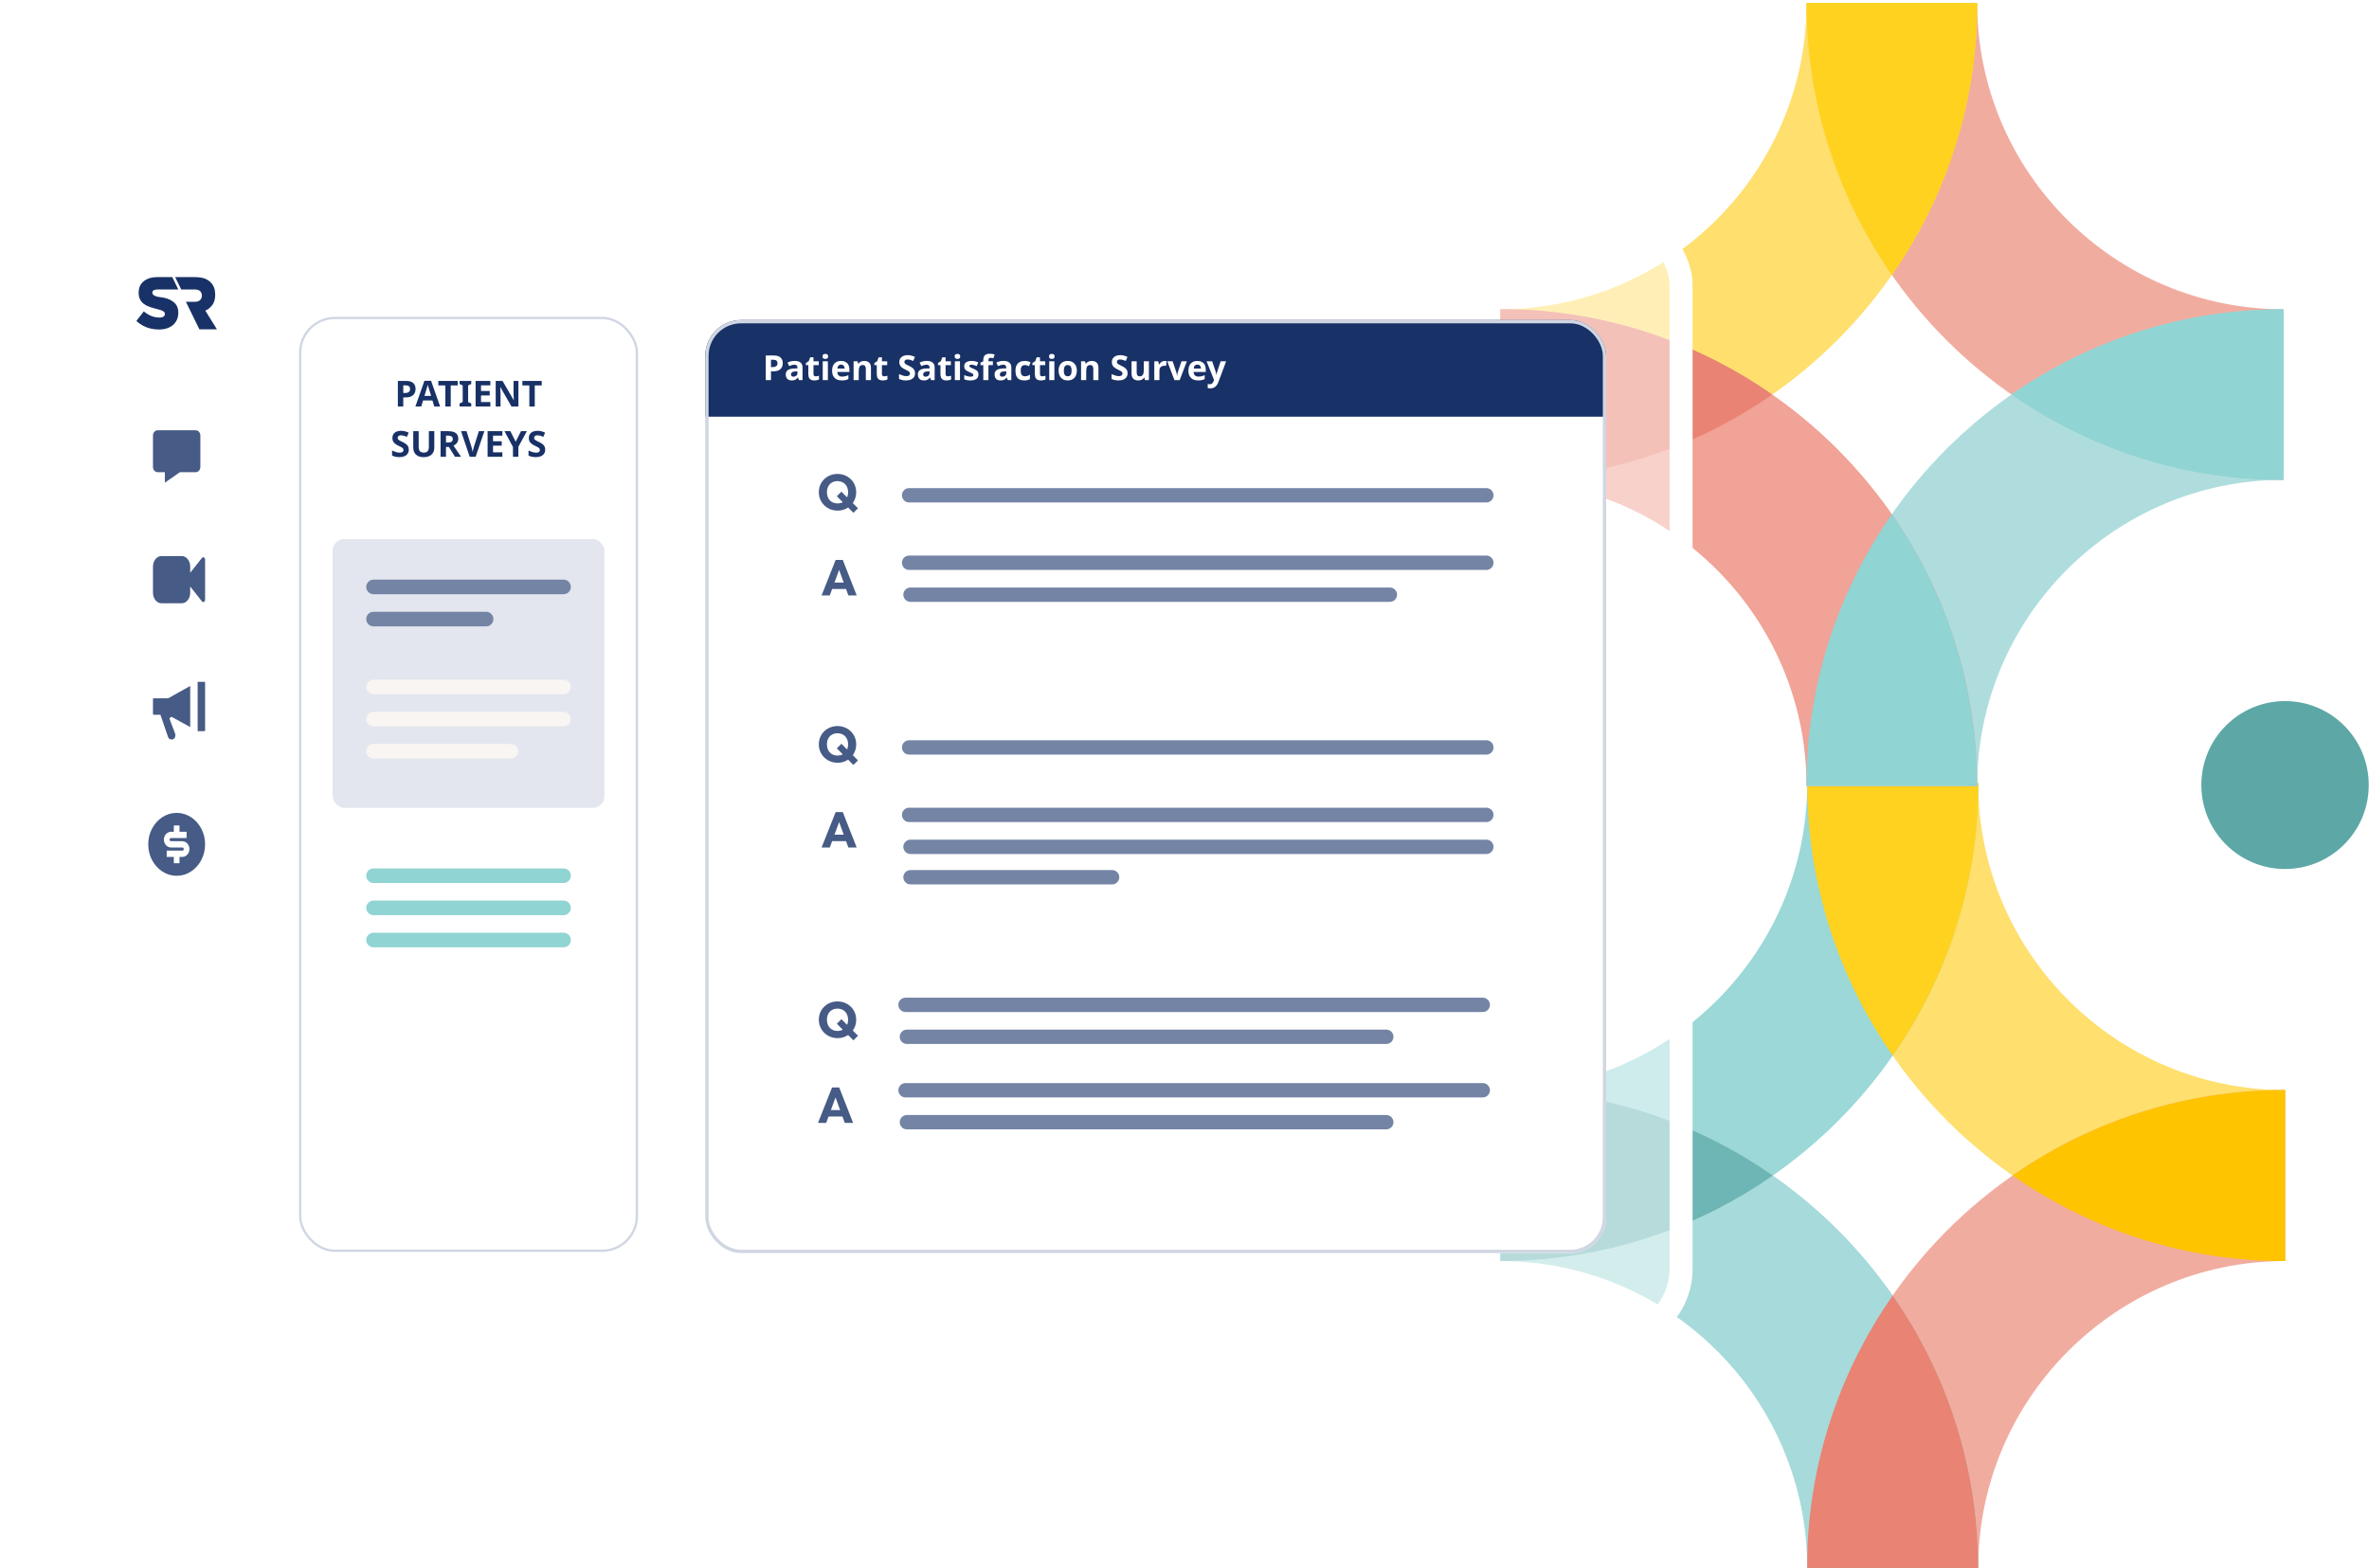
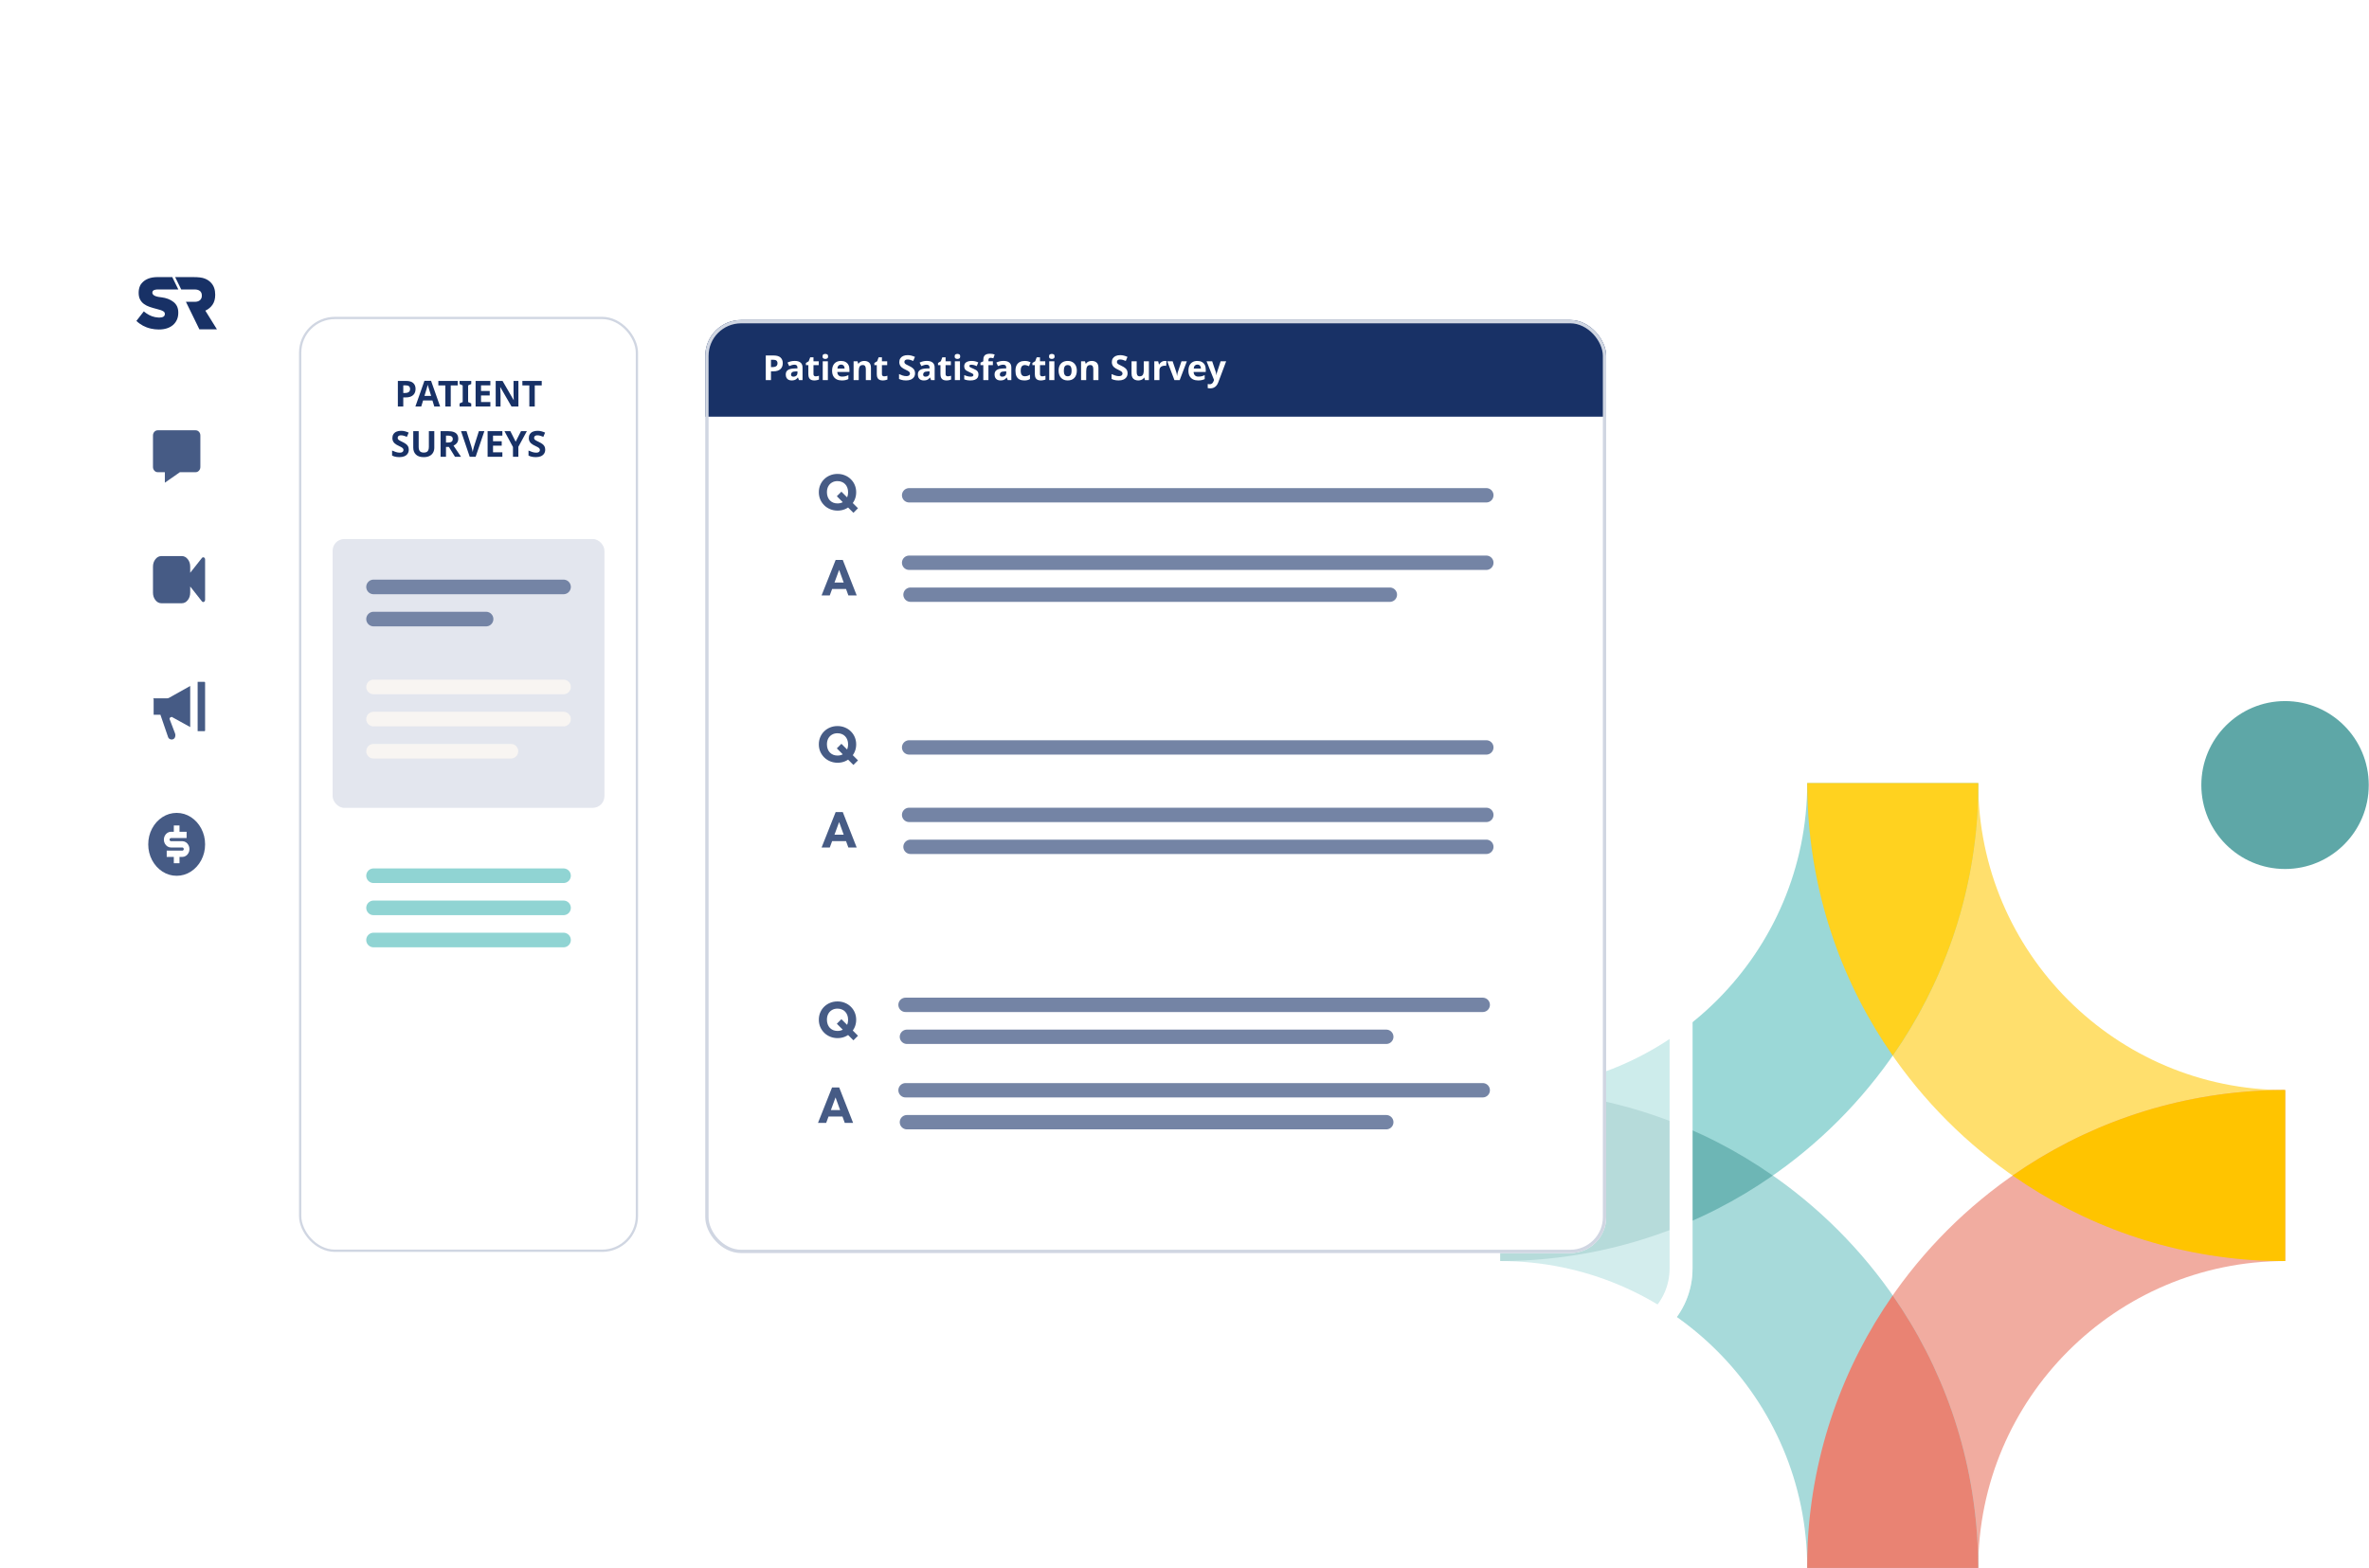
<svg xmlns="http://www.w3.org/2000/svg" width="660" height="437" viewBox="0 0 660 437" fill="none">
  <path opacity="0.9" fill-rule="evenodd" clip-rule="evenodd" d="M659.932 218.748C659.932 205.827 649.491 195.353 636.61 195.353C623.73 195.353 613.288 205.827 613.288 218.748C613.288 231.669 623.73 242.144 636.61 242.144C649.491 242.144 659.932 231.669 659.932 218.748Z" fill="#4D9E9E" />
  <g clip-path="url(#clip0_2967_50232)">
    <path opacity="0.9" fill-rule="evenodd" clip-rule="evenodd" d="M551.132 218.223C551.132 265.374 589.493 303.735 636.642 303.735L636.642 351.386C563.218 351.386 503.481 291.649 503.481 218.223L551.132 218.223Z" fill="#FFDC5D" />
    <path opacity="0.9" fill-rule="evenodd" clip-rule="evenodd" d="M503.488 218.222C503.488 265.373 465.128 303.734 417.979 303.734L417.979 351.385C491.403 351.385 551.14 291.648 551.14 218.222L503.488 218.222Z" fill="#90D4D3" />
    <path opacity="0.9" fill-rule="evenodd" clip-rule="evenodd" d="M551.133 436.898C551.133 389.747 589.493 351.386 636.642 351.386L636.642 303.735C563.218 303.735 503.481 363.472 503.481 436.898L551.133 436.898Z" fill="#F0A396" />
    <path fill-rule="evenodd" clip-rule="evenodd" d="M503.489 436.898C503.489 389.747 465.128 351.386 417.979 351.386L417.979 303.735C491.403 303.735 551.14 363.472 551.14 436.898L503.489 436.898Z" fill="#A7DADA" />
    <path fill-rule="evenodd" clip-rule="evenodd" d="M636.642 303.736L636.642 351.386C634.371 351.386 632.202 351.339 629.932 351.259C604.281 349.973 580.525 341.391 560.72 327.561C580.525 313.729 604.302 305.196 629.953 303.908C632.246 303.793 634.371 303.736 636.642 303.736Z" fill="#FFC400" />
    <path fill-rule="evenodd" clip-rule="evenodd" d="M503.493 218.223L551.14 218.223C551.14 220.494 551.093 222.664 551.013 224.933C549.727 250.586 541.146 274.343 527.317 294.15C513.486 274.343 504.953 250.564 503.665 224.912C503.55 222.619 503.493 220.494 503.493 218.223Z" fill="#FFD21F" />
    <path fill-rule="evenodd" clip-rule="evenodd" d="M417.979 351.386L417.979 303.736C420.25 303.736 422.419 303.784 424.689 303.863C450.34 305.15 474.096 313.731 493.901 327.561C474.096 341.393 450.319 349.927 424.668 351.214C422.375 351.329 420.25 351.386 417.979 351.386Z" fill="#6DB6B5" />
    <path fill-rule="evenodd" clip-rule="evenodd" d="M551.128 436.898L503.481 436.898C503.481 434.627 503.528 432.457 503.608 430.188C504.894 404.535 513.476 380.777 527.305 360.971C541.136 380.777 549.669 404.557 550.956 430.209C551.071 432.502 551.128 434.627 551.128 436.898Z" fill="#E98373" />
  </g>
  <g clip-path="url(#clip1_2967_50232)">
    <path opacity="0.9" fill-rule="evenodd" clip-rule="evenodd" d="M550.84 0.852C550.84 47.897 589.114 86.171 636.157 86.171L636.157 133.715C562.898 133.715 503.295 74.113 503.295 0.852L550.84 0.852Z" fill="#F0A396" />
    <path opacity="0.9" fill-rule="evenodd" clip-rule="evenodd" d="M503.303 0.851C503.303 47.895 465.028 86.17 417.986 86.17L417.986 133.714C491.244 133.714 550.847 74.112 550.847 0.851L503.303 0.851Z" fill="#FFDC5D" />
    <path opacity="0.9" fill-rule="evenodd" clip-rule="evenodd" d="M550.84 219.035C550.84 171.99 589.114 133.715 636.157 133.715L636.157 86.171C562.898 86.171 503.295 145.773 503.296 219.035L550.84 219.035Z" fill="#A7DADA" />
    <path fill-rule="evenodd" clip-rule="evenodd" d="M503.303 219.035C503.303 171.99 465.028 133.715 417.986 133.715L417.986 86.171C491.244 86.171 550.847 145.773 550.847 219.035L503.303 219.035Z" fill="#F0A396" />
    <path fill-rule="evenodd" clip-rule="evenodd" d="M636.157 86.172L636.157 133.715C633.891 133.715 631.726 133.668 629.462 133.589C603.869 132.305 580.166 123.742 560.405 109.944C580.166 96.143 603.89 87.629 629.483 86.344C631.771 86.229 633.891 86.172 636.157 86.172Z" fill="#90D4D3" />
    <path fill-rule="evenodd" clip-rule="evenodd" d="M503.308 0.851L550.847 0.851C550.847 3.117 550.8 5.282 550.721 7.547C549.437 33.141 540.875 56.846 527.078 76.608C513.278 56.846 504.764 33.12 503.479 7.525C503.365 5.238 503.308 3.117 503.308 0.851Z" fill="#FFD21F" />
    <path fill-rule="evenodd" clip-rule="evenodd" d="M417.986 133.715L417.986 86.172C420.252 86.172 422.416 86.22 424.68 86.299C450.274 87.583 473.977 96.145 493.737 109.944C473.977 123.744 450.252 132.259 424.659 133.543C422.372 133.658 420.252 133.715 417.986 133.715Z" fill="#E98373" />
    <path fill-rule="evenodd" clip-rule="evenodd" d="M550.835 219.035L503.295 219.035C503.295 216.769 503.343 214.604 503.422 212.34C504.705 186.745 513.267 163.04 527.065 143.279C540.865 163.04 549.379 186.766 550.663 212.361C550.778 214.648 550.835 216.769 550.835 219.035Z" fill="#90D4D3" />
  </g>
  <g filter="url(#filter0_d_2967_50232)">
    <rect x="18" y="54.288" width="453.537" height="320" rx="23.017" fill="white" fill-opacity="0.5" />
    <rect x="21.197" y="57.484" width="447.143" height="313.606" rx="19.82" stroke="white" stroke-width="6.394" />
    <g filter="url(#filter1_d_2967_50232)">
      <rect x="83.308" y="83.845" width="94.453" height="260.56" rx="10" fill="white" fill-opacity="0.9" />
      <rect x="83.627" y="84.164" width="93.814" height="259.92" rx="9.68" stroke="#D0D6E2" stroke-width="0.639" />
      <path d="M113.123 101.705C114.043 101.705 114.713 101.905 115.133 102.305C115.56 102.698 115.773 103.241 115.773 103.935C115.773 104.248 115.726 104.548 115.633 104.835C115.54 105.115 115.383 105.368 115.163 105.595C114.95 105.815 114.666 105.988 114.313 106.115C113.96 106.241 113.523 106.305 113.003 106.305H112.353V108.845H110.843V101.705H113.123ZM113.043 102.945H112.353V105.065H112.853C113.14 105.065 113.386 105.028 113.593 104.955C113.8 104.881 113.96 104.765 114.073 104.605C114.186 104.445 114.243 104.238 114.243 103.985C114.243 103.631 114.146 103.371 113.953 103.205C113.76 103.031 113.456 102.945 113.043 102.945ZM120.994 108.845L120.474 107.145H117.874L117.354 108.845H115.724L118.244 101.675H120.094L122.624 108.845H120.994ZM119.594 104.215C119.561 104.101 119.518 103.958 119.464 103.785C119.411 103.611 119.358 103.435 119.304 103.255C119.251 103.075 119.208 102.918 119.174 102.785C119.141 102.918 119.094 103.085 119.034 103.285C118.981 103.478 118.928 103.665 118.874 103.845C118.828 104.018 118.791 104.141 118.764 104.215L118.254 105.875H120.114L119.594 104.215ZM125.576 108.845H124.066V102.965H122.126V101.705H127.516V102.965H125.576V108.845ZM131.287 108.845H128.037V107.985L128.907 107.585V102.965L128.037 102.565V101.705H131.287V102.565L130.417 102.965V107.585L131.287 107.985V108.845ZM136.613 108.845H132.503V101.705H136.613V102.945H134.013V104.515H136.433V105.755H134.013V107.595H136.613V108.845ZM144.429 108.845H142.509L139.399 103.445H139.359C139.366 103.611 139.372 103.781 139.379 103.955C139.386 104.121 139.392 104.291 139.399 104.465C139.412 104.631 139.422 104.801 139.429 104.975C139.436 105.141 139.442 105.311 139.449 105.485V108.845H138.099V101.705H140.009L143.109 107.055H143.139C143.132 106.888 143.126 106.725 143.119 106.565C143.112 106.398 143.106 106.235 143.099 106.075C143.099 105.908 143.096 105.745 143.089 105.585C143.082 105.418 143.076 105.251 143.069 105.085V101.705H144.429V108.845ZM148.984 108.845H147.474V102.965H145.534V101.705H150.924V102.965H148.984V108.845ZM113.886 120.865C113.886 121.285 113.783 121.651 113.576 121.965C113.369 122.278 113.069 122.521 112.676 122.695C112.289 122.861 111.816 122.945 111.256 122.945C111.009 122.945 110.766 122.928 110.526 122.895C110.293 122.861 110.066 122.815 109.846 122.755C109.633 122.688 109.429 122.608 109.236 122.515V121.105C109.576 121.251 109.926 121.388 110.286 121.515C110.653 121.635 111.016 121.695 111.376 121.695C111.623 121.695 111.819 121.661 111.966 121.595C112.119 121.528 112.229 121.438 112.296 121.325C112.369 121.211 112.406 121.081 112.406 120.935C112.406 120.755 112.343 120.601 112.216 120.475C112.096 120.348 111.933 120.231 111.726 120.125C111.519 120.011 111.283 119.891 111.016 119.765C110.849 119.685 110.669 119.591 110.476 119.485C110.283 119.371 110.096 119.235 109.916 119.075C109.743 118.908 109.599 118.708 109.486 118.475C109.373 118.241 109.316 117.961 109.316 117.635C109.316 117.208 109.413 116.845 109.606 116.545C109.806 116.238 110.086 116.005 110.446 115.845C110.813 115.685 111.243 115.605 111.736 115.605C112.109 115.605 112.463 115.648 112.796 115.735C113.136 115.821 113.489 115.945 113.856 116.105L113.366 117.285C113.039 117.151 112.746 117.048 112.486 116.975C112.226 116.901 111.959 116.865 111.686 116.865C111.499 116.865 111.339 116.895 111.206 116.955C111.073 117.015 110.969 117.098 110.896 117.205C110.829 117.311 110.796 117.438 110.796 117.585C110.796 117.751 110.846 117.895 110.946 118.015C111.046 118.128 111.196 118.238 111.396 118.345C111.596 118.451 111.846 118.578 112.146 118.725C112.513 118.898 112.823 119.078 113.076 119.265C113.336 119.451 113.536 119.671 113.676 119.925C113.816 120.178 113.886 120.491 113.886 120.865ZM120.994 120.325C120.994 120.818 120.884 121.265 120.664 121.665C120.451 122.058 120.124 122.371 119.684 122.605C119.251 122.831 118.701 122.945 118.034 122.945C117.087 122.945 116.367 122.705 115.874 122.225C115.381 121.738 115.134 121.098 115.134 120.305V115.705H116.644V120.075C116.644 120.661 116.764 121.075 117.004 121.315C117.244 121.555 117.601 121.675 118.074 121.675C118.407 121.675 118.677 121.618 118.884 121.505C119.091 121.391 119.241 121.215 119.334 120.975C119.434 120.735 119.484 120.431 119.484 120.065V115.705H120.994V120.325ZM124.823 115.705C125.469 115.705 126.003 115.785 126.423 115.945C126.843 116.098 127.156 116.335 127.363 116.655C127.569 116.968 127.673 117.365 127.673 117.845C127.673 118.171 127.609 118.458 127.483 118.705C127.363 118.945 127.199 119.151 126.993 119.325C126.793 119.491 126.576 119.628 126.343 119.735L128.443 122.845H126.763L125.063 120.105H124.253V122.845H122.743V115.705H124.823ZM124.713 116.945H124.253V118.875H124.743C125.076 118.875 125.346 118.838 125.553 118.765C125.759 118.691 125.909 118.581 126.003 118.435C126.096 118.281 126.143 118.098 126.143 117.885C126.143 117.658 126.089 117.478 125.983 117.345C125.883 117.205 125.726 117.105 125.513 117.045C125.306 116.978 125.039 116.945 124.713 116.945ZM134.944 115.705L132.514 122.845H130.864L128.444 115.705H129.974L131.314 119.955C131.341 120.028 131.377 120.165 131.424 120.365C131.477 120.558 131.531 120.765 131.584 120.985C131.637 121.198 131.674 121.378 131.694 121.525C131.714 121.378 131.747 121.198 131.794 120.985C131.847 120.765 131.901 120.558 131.954 120.365C132.007 120.165 132.044 120.028 132.064 119.955L133.414 115.705H134.944ZM139.958 122.845H135.848V115.705H139.958V116.945H137.358V118.515H139.778V119.755H137.358V121.595H139.958V122.845ZM143.664 118.645L145.154 115.705H146.784L144.414 120.065V122.845H142.914V120.115L140.544 115.705H142.184L143.664 118.645ZM151.894 120.865C151.894 121.285 151.791 121.651 151.584 121.965C151.377 122.278 151.077 122.521 150.684 122.695C150.297 122.861 149.824 122.945 149.264 122.945C149.017 122.945 148.774 122.928 148.534 122.895C148.301 122.861 148.074 122.815 147.854 122.755C147.641 122.688 147.437 122.608 147.244 122.515V121.105C147.584 121.251 147.934 121.388 148.294 121.515C148.661 121.635 149.024 121.695 149.384 121.695C149.631 121.695 149.827 121.661 149.974 121.595C150.127 121.528 150.237 121.438 150.304 121.325C150.377 121.211 150.414 121.081 150.414 120.935C150.414 120.755 150.351 120.601 150.224 120.475C150.104 120.348 149.941 120.231 149.734 120.125C149.527 120.011 149.291 119.891 149.024 119.765C148.857 119.685 148.677 119.591 148.484 119.485C148.291 119.371 148.104 119.235 147.924 119.075C147.751 118.908 147.607 118.708 147.494 118.475C147.381 118.241 147.324 117.961 147.324 117.635C147.324 117.208 147.421 116.845 147.614 116.545C147.814 116.238 148.094 116.005 148.454 115.845C148.821 115.685 149.251 115.605 149.744 115.605C150.117 115.605 150.471 115.648 150.804 115.735C151.144 115.821 151.497 115.945 151.864 116.105L151.374 117.285C151.047 117.151 150.754 117.048 150.494 116.975C150.234 116.901 149.967 116.865 149.694 116.865C149.507 116.865 149.347 116.895 149.214 116.955C149.081 117.015 148.977 117.098 148.904 117.205C148.837 117.311 148.804 117.438 148.804 117.585C148.804 117.751 148.854 117.895 148.954 118.015C149.054 118.128 149.204 118.238 149.404 118.345C149.604 118.451 149.854 118.578 150.154 118.725C150.521 118.898 150.831 119.078 151.084 119.265C151.344 119.451 151.544 119.671 151.684 119.925C151.824 120.178 151.894 120.491 151.894 120.865Z" fill="#183166" />
      <rect x="92.671" y="145.758" width="75.725" height="74.911" rx="3.257" fill="#D0D6E2" fill-opacity="0.6" />
      <path d="M104.071 159.108H156.997M104.071 168.065H135.42" stroke="#7484A5" stroke-width="4.071" stroke-linecap="round" />
      <path d="M104.071 186.979H156.997M104.071 195.935H156.997M104.071 204.892H142.341" stroke="#F8F5F2" stroke-width="4.071" stroke-linecap="round" />
      <path d="M104.071 239.582H156.997M104.071 248.539H156.997M104.071 257.496H156.997" stroke="#90D4D3" stroke-width="4.071" stroke-linecap="round" />
    </g>
    <path fill-rule="evenodd" clip-rule="evenodd" d="M54.492 117.681H43.95C43.578 117.681 43.264 117.82 43.007 118.1C42.749 118.38 42.62 118.725 42.62 119.136V127.902C42.62 128.301 42.749 128.644 43.007 128.929C43.264 129.214 43.578 129.357 43.95 129.357H45.928V132.285L50.117 129.357H54.492C54.863 129.357 55.177 129.214 55.434 128.929C55.692 128.644 55.821 128.301 55.821 127.902V119.136C55.821 118.725 55.692 118.38 55.434 118.1C55.177 117.82 54.863 117.681 54.492 117.681Z" fill="#465B85" />
    <path fill-rule="evenodd" clip-rule="evenodd" d="M57.141 153.716V164.888C57.141 165.175 57.036 165.377 56.825 165.494C56.755 165.528 56.687 165.545 56.622 165.545C56.477 165.545 56.355 165.48 56.258 165.35L52.992 161.212V162.916C52.992 163.731 52.764 164.427 52.307 165.006C51.851 165.584 51.301 165.874 50.658 165.874H44.954C44.311 165.874 43.761 165.584 43.305 165.006C42.848 164.427 42.62 163.731 42.62 162.916V155.687C42.62 154.872 42.848 154.176 43.305 153.597C43.761 153.019 44.311 152.73 44.954 152.73H50.658C51.301 152.73 51.851 153.019 52.307 153.597C52.764 154.176 52.992 154.872 52.992 155.687V157.381L56.258 153.253C56.355 153.123 56.477 153.058 56.622 153.058C56.687 153.058 56.755 153.075 56.825 153.11C57.036 153.226 57.141 153.428 57.141 153.716Z" fill="#465B85" />
    <path fill-rule="evenodd" clip-rule="evenodd" d="M49.219 241.819C47.783 241.819 46.453 241.421 45.228 240.627C44.034 239.844 43.084 238.793 42.376 237.472C41.658 236.117 41.299 234.645 41.299 233.056C41.299 231.467 41.658 229.995 42.376 228.64C43.084 227.319 44.034 226.268 45.228 225.485C46.453 224.691 47.783 224.293 49.219 224.293C50.656 224.293 51.986 224.691 53.211 225.485C54.405 226.268 55.355 227.319 56.063 228.64C56.781 229.995 57.14 231.467 57.14 233.056C57.14 234.645 56.781 236.117 56.063 237.472C55.355 238.793 54.405 239.844 53.211 240.627C51.986 241.421 50.656 241.819 49.219 241.819ZM46.445 234.809V236.561H48.425V238.314H50.009V236.561H50.801C51.16 236.561 51.49 236.462 51.791 236.263C52.092 236.065 52.332 235.799 52.512 235.466C52.691 235.133 52.781 234.768 52.781 234.371C52.781 233.973 52.691 233.608 52.512 233.275C52.332 232.942 52.092 232.676 51.791 232.478C51.49 232.279 51.16 232.18 50.801 232.18H47.633C47.527 232.18 47.435 232.136 47.356 232.048C47.276 231.961 47.237 231.859 47.237 231.742C47.237 231.625 47.276 231.523 47.356 231.435C47.435 231.347 47.527 231.304 47.633 231.304H51.989V229.551H50.009V227.799H48.425V229.551H47.633C47.274 229.551 46.944 229.65 46.643 229.849C46.342 230.048 46.102 230.313 45.922 230.646C45.743 230.979 45.653 231.345 45.653 231.742C45.653 232.139 45.743 232.504 45.922 232.837C46.102 233.17 46.342 233.436 46.643 233.634C46.944 233.833 47.274 233.932 47.633 233.932H50.801C50.907 233.932 50.999 233.976 51.078 234.064C51.157 234.151 51.197 234.254 51.197 234.371C51.197 234.487 51.157 234.59 51.078 234.677C50.999 234.765 50.907 234.809 50.801 234.809H46.445Z" fill="#465B85" />
-     <path fill-rule="evenodd" clip-rule="evenodd" d="M55.064 187.78H56.952C57.076 187.78 57.139 187.849 57.139 187.987V201.319C57.139 201.457 57.076 201.525 56.952 201.525H55.064V187.78ZM46.975 192.293L52.991 188.925V200.38L47.805 197.516V197.585C47.487 197.585 47.293 197.753 47.224 198.089L48.78 202.166C48.89 202.457 48.897 202.762 48.8 203.083C48.704 203.403 48.524 203.625 48.261 203.747C47.998 203.869 47.722 203.877 47.431 203.77C47.141 203.663 46.94 203.465 46.83 203.174L44.693 196.943H42.805C42.681 196.943 42.619 196.875 42.619 196.737V192.568C42.619 192.43 42.681 192.362 42.805 192.362H46.581L46.975 192.293Z" fill="#465B85" />
+     <path fill-rule="evenodd" clip-rule="evenodd" d="M55.064 187.78H56.952C57.076 187.78 57.139 187.849 57.139 187.987V201.319C57.139 201.457 57.076 201.525 56.952 201.525H55.064V187.78ZM46.975 192.293L52.991 188.925V200.38L47.805 197.516V197.585C47.487 197.585 47.293 197.753 47.224 198.089L48.78 202.166C48.89 202.457 48.897 202.762 48.8 203.083C48.704 203.403 48.524 203.625 48.261 203.747C47.998 203.869 47.722 203.877 47.431 203.77C47.141 203.663 46.94 203.465 46.83 203.174L44.693 196.943H42.805V192.568C42.619 192.43 42.681 192.362 42.805 192.362H46.581L46.975 192.293Z" fill="#465B85" />
    <path fill-rule="evenodd" clip-rule="evenodd" d="M45.049 80.639C46.226 80.797 47.368 81.156 48.333 81.917C48.766 82.258 49.097 82.671 49.327 83.156C49.556 83.641 49.67 84.217 49.67 84.886V84.927C49.67 85.664 49.54 86.32 49.279 86.893C49.018 87.466 48.651 87.954 48.181 88.356C47.709 88.759 47.143 89.066 46.481 89.278C45.818 89.49 45.08 89.595 44.265 89.595C43.499 89.595 42.758 89.513 42.041 89.349C41.639 89.257 41.243 89.14 40.856 88.997C40.147 88.734 39.494 88.383 38.893 87.948C38.581 87.722 38.283 87.474 38 87.201L40.063 84.549C40.282 84.738 40.506 84.906 40.732 85.063C41.78 85.796 42.892 86.194 44.066 86.257C44.097 86.259 44.128 86.26 44.159 86.263C44.239 86.267 44.318 86.272 44.399 86.272C44.895 86.272 45.274 86.187 45.535 86.016C45.796 85.846 45.927 85.603 45.927 85.289V85.249C45.927 85.099 45.895 84.966 45.831 84.849C45.767 84.733 45.65 84.621 45.478 84.512C45.39 84.456 45.288 84.401 45.17 84.348C45.057 84.296 44.931 84.245 44.79 84.194C44.504 84.092 44.131 83.986 43.673 83.877C42.96 83.7 42.298 83.505 41.686 83.293C41.075 83.082 40.543 82.809 40.092 82.474C39.639 82.14 39.283 81.724 39.022 81.225C38.761 80.727 38.63 80.109 38.63 79.372V79.331C38.63 78.662 38.748 78.048 38.984 77.489C39.029 77.382 39.081 77.28 39.134 77.179C39.276 76.954 39.438 76.743 39.624 76.55C40.069 76.058 40.649 75.675 41.362 75.401C42.075 75.128 42.947 74.991 43.978 74.991H47.992L48.547 76.125L49.68 78.437H49.311H49.134H46.595H44.169C43.758 78.437 43.014 78.441 42.651 78.792C42.526 78.913 42.446 79.075 42.441 79.292C42.415 80.321 44.079 80.522 44.862 80.616C44.932 80.624 44.995 80.632 45.049 80.639ZM59.212 82.683C58.716 83.408 58.047 83.962 57.207 84.345L60.442 89.554H55.546L51.801 81.883H54.246C54.883 81.883 55.373 81.729 55.717 81.422C56.061 81.114 56.233 80.701 56.233 80.18V80.14C56.233 79.565 56.054 79.138 55.698 78.858C55.341 78.578 54.851 78.437 54.227 78.437H50.984H50.485L48.796 74.991H53.601C55.45 74.991 56.322 75.128 57.035 75.401C57.748 75.675 58.327 76.058 58.773 76.55C59.562 77.371 59.957 78.485 59.957 79.894V79.934C59.957 81.042 59.709 81.959 59.212 82.683Z" fill="#183166" />
    <g filter="url(#filter2_d_2967_50232)">
      <g clip-path="url(#clip2_2967_50232)">
        <rect x="196.481" y="84.73" width="251" height="260" rx="10" fill="white" />
        <path d="M233.35 137.843C232.613 137.843 231.927 137.712 231.292 137.451C230.657 137.189 230.102 136.825 229.626 136.359C229.159 135.892 228.791 135.351 228.52 134.735C228.259 134.109 228.128 133.437 228.128 132.719C228.128 131.991 228.259 131.319 228.52 130.703C228.781 130.087 229.145 129.55 229.612 129.093C230.088 128.626 230.639 128.267 231.264 128.015C231.899 127.753 232.585 127.623 233.322 127.623C234.069 127.623 234.755 127.753 235.38 128.015C236.015 128.267 236.565 128.626 237.032 129.093C237.508 129.55 237.877 130.091 238.138 130.717C238.399 131.333 238.53 132.005 238.53 132.733C238.53 133.451 238.399 134.123 238.138 134.749C237.877 135.365 237.508 135.906 237.032 136.373C236.565 136.83 236.019 137.189 235.394 137.451C234.769 137.712 234.087 137.843 233.35 137.843ZM237.76 138.459L233.14 133.839L234.414 132.565L239.034 137.185L237.76 138.459ZM233.322 135.841C233.919 135.841 234.437 135.71 234.876 135.449C235.315 135.187 235.655 134.823 235.898 134.357C236.15 133.881 236.276 133.335 236.276 132.719C236.276 132.252 236.206 131.832 236.066 131.459C235.926 131.076 235.725 130.749 235.464 130.479C235.203 130.199 234.89 129.989 234.526 129.849C234.171 129.699 233.77 129.625 233.322 129.625C232.734 129.625 232.221 129.755 231.782 130.017C231.343 130.269 230.998 130.628 230.746 131.095C230.503 131.552 230.382 132.093 230.382 132.719C230.382 133.185 230.452 133.61 230.592 133.993C230.732 134.375 230.933 134.707 231.194 134.987C231.455 135.257 231.763 135.467 232.118 135.617C232.482 135.766 232.883 135.841 233.322 135.841Z" fill="#465B85" />
        <line x1="253.28" y1="133.574" x2="414.09" y2="133.574" stroke="#7484A5" stroke-width="4" stroke-linecap="round" />
        <path d="M228.89 161.473L232.81 151.589H234.798L238.676 161.473H236.352L233.384 153.269H234.182L231.172 161.473H228.89ZM231.116 159.681V157.889H236.506V159.681H231.116Z" fill="#465B85" />
        <line x1="253.28" y1="152.372" x2="414.09" y2="152.372" stroke="#7484A5" stroke-width="4" stroke-linecap="round" />
        <line x1="253.668" y1="161.271" x2="387.214" y2="161.271" stroke="#7484A5" stroke-width="4" stroke-linecap="round" />
        <path d="M233.35 208.1C232.613 208.1 231.927 207.969 231.292 207.708C230.657 207.447 230.102 207.083 229.626 206.616C229.159 206.149 228.791 205.608 228.52 204.992C228.259 204.367 228.128 203.695 228.128 202.976C228.128 202.248 228.259 201.576 228.52 200.96C228.781 200.344 229.145 199.807 229.612 199.35C230.088 198.883 230.639 198.524 231.264 198.272C231.899 198.011 232.585 197.88 233.322 197.88C234.069 197.88 234.755 198.011 235.38 198.272C236.015 198.524 236.565 198.883 237.032 199.35C237.508 199.807 237.877 200.349 238.138 200.974C238.399 201.59 238.53 202.262 238.53 202.99C238.53 203.709 238.399 204.381 238.138 205.006C237.877 205.622 237.508 206.163 237.032 206.63C236.565 207.087 236.019 207.447 235.394 207.708C234.769 207.969 234.087 208.1 233.35 208.1ZM237.76 208.716L233.14 204.096L234.414 202.822L239.034 207.442L237.76 208.716ZM233.322 206.098C233.919 206.098 234.437 205.967 234.876 205.706C235.315 205.445 235.655 205.081 235.898 204.614C236.15 204.138 236.276 203.592 236.276 202.976C236.276 202.509 236.206 202.089 236.066 201.716C235.926 201.333 235.725 201.007 235.464 200.736C235.203 200.456 234.89 200.246 234.526 200.106C234.171 199.957 233.77 199.882 233.322 199.882C232.734 199.882 232.221 200.013 231.782 200.274C231.343 200.526 230.998 200.885 230.746 201.352C230.503 201.809 230.382 202.351 230.382 202.976C230.382 203.443 230.452 203.867 230.592 204.25C230.732 204.633 230.933 204.964 231.194 205.244C231.455 205.515 231.763 205.725 232.118 205.874C232.482 206.023 232.883 206.098 233.322 206.098Z" fill="#465B85" />
        <line x1="253.28" y1="203.831" x2="414.09" y2="203.831" stroke="#7484A5" stroke-width="4" stroke-linecap="round" />
        <path d="M228.89 231.73L232.81 221.846H234.798L238.676 231.73H236.352L233.384 223.526H234.182L231.172 231.73H228.89ZM231.116 229.938V228.146H236.506V229.938H231.116Z" fill="#465B85" />
-         <line x1="253.668" y1="240.004" x2="309.83" y2="240.004" stroke="#7484A5" stroke-width="4" stroke-linecap="round" />
        <line x1="253.28" y1="222.629" x2="414.09" y2="222.629" stroke="#7484A5" stroke-width="4" stroke-linecap="round" />
        <line x1="253.668" y1="231.529" x2="414.09" y2="231.529" stroke="#7484A5" stroke-width="4" stroke-linecap="round" />
        <path d="M233.35 284.832C232.613 284.832 231.927 284.701 231.292 284.44C230.657 284.178 230.102 283.814 229.626 283.348C229.159 282.881 228.791 282.34 228.52 281.724C228.259 281.098 228.128 280.426 228.128 279.708C228.128 278.98 228.259 278.308 228.52 277.692C228.781 277.076 229.145 276.539 229.612 276.082C230.088 275.615 230.639 275.256 231.264 275.004C231.899 274.742 232.585 274.612 233.322 274.612C234.069 274.612 234.755 274.742 235.38 275.004C236.015 275.256 236.565 275.615 237.032 276.082C237.508 276.539 237.877 277.08 238.138 277.706C238.399 278.322 238.53 278.994 238.53 279.722C238.53 280.44 238.399 281.112 238.138 281.738C237.877 282.354 237.508 282.895 237.032 283.362C236.565 283.819 236.019 284.178 235.394 284.44C234.769 284.701 234.087 284.832 233.35 284.832ZM237.76 285.448L233.14 280.828L234.414 279.554L239.034 284.174L237.76 285.448ZM233.322 282.83C233.919 282.83 234.437 282.699 234.876 282.438C235.315 282.176 235.655 281.812 235.898 281.346C236.15 280.87 236.276 280.324 236.276 279.708C236.276 279.241 236.206 278.821 236.066 278.448C235.926 278.065 235.725 277.738 235.464 277.468C235.203 277.188 234.89 276.978 234.526 276.838C234.171 276.688 233.77 276.614 233.322 276.614C232.734 276.614 232.221 276.744 231.782 277.006C231.343 277.258 230.998 277.617 230.746 278.084C230.503 278.541 230.382 279.082 230.382 279.708C230.382 280.174 230.452 280.599 230.592 280.982C230.732 281.364 230.933 281.696 231.194 281.976C231.455 282.246 231.763 282.456 232.118 282.606C232.482 282.755 232.883 282.83 233.322 282.83Z" fill="#465B85" />
        <line x1="252.28" y1="275.563" x2="413.09" y2="275.563" stroke="#7484A5" stroke-width="4" stroke-linecap="round" />
        <line x1="252.668" y1="284.462" x2="386.214" y2="284.462" stroke="#7484A5" stroke-width="4" stroke-linecap="round" />
        <path d="M227.89 308.462L231.81 298.578H233.798L237.676 308.462H235.352L232.384 300.258H233.182L230.172 308.462H227.89ZM230.116 306.67V304.878H235.506V306.67H230.116Z" fill="#465B85" />
        <line x1="252.28" y1="299.361" x2="413.09" y2="299.361" stroke="#7484A5" stroke-width="4" stroke-linecap="round" />
        <line x1="252.668" y1="308.26" x2="386.214" y2="308.26" stroke="#7484A5" stroke-width="4" stroke-linecap="round" />
        <rect x="196.48" y="84.475" width="279.108" height="27.2" fill="#183166" />
        <path d="M215.533 94.62C216.416 94.62 217.059 94.812 217.463 95.196C217.872 95.574 218.077 96.096 218.077 96.761C218.077 97.062 218.032 97.35 217.943 97.625C217.853 97.894 217.703 98.137 217.491 98.355C217.287 98.566 217.015 98.732 216.675 98.854C216.336 98.976 215.917 99.036 215.418 99.036H214.794V101.475H213.344V94.62H215.533ZM215.456 95.811H214.794V97.846H215.274C215.549 97.846 215.786 97.811 215.984 97.74C216.183 97.67 216.336 97.558 216.445 97.404C216.554 97.251 216.608 97.052 216.608 96.809C216.608 96.47 216.515 96.22 216.33 96.06C216.144 95.894 215.853 95.811 215.456 95.811ZM221.407 96.128C222.111 96.128 222.649 96.281 223.02 96.588C223.398 96.889 223.587 97.353 223.587 97.98V101.475H222.588L222.31 100.764H222.271C222.124 100.95 221.971 101.104 221.811 101.225C221.657 101.347 221.478 101.433 221.273 101.484C221.075 101.542 220.828 101.571 220.534 101.571C220.227 101.571 219.948 101.513 219.699 101.398C219.455 101.276 219.263 101.094 219.123 100.851C218.982 100.601 218.911 100.288 218.911 99.91C218.911 99.353 219.107 98.944 219.497 98.681C219.887 98.412 220.473 98.265 221.254 98.24L222.166 98.211V97.98C222.166 97.705 222.092 97.504 221.945 97.376C221.804 97.248 221.606 97.184 221.35 97.184C221.094 97.184 220.844 97.222 220.601 97.299C220.358 97.369 220.115 97.459 219.871 97.568L219.401 96.598C219.683 96.451 219.993 96.336 220.332 96.252C220.678 96.169 221.036 96.128 221.407 96.128ZM221.609 99.065C221.148 99.078 220.828 99.161 220.649 99.315C220.47 99.468 220.38 99.67 220.38 99.92C220.38 100.137 220.444 100.294 220.572 100.39C220.7 100.48 220.867 100.524 221.071 100.524C221.379 100.524 221.638 100.435 221.849 100.256C222.06 100.07 222.166 99.811 222.166 99.478V99.046L221.609 99.065ZM227.259 100.428C227.419 100.428 227.572 100.412 227.72 100.38C227.867 100.348 228.014 100.31 228.161 100.265V101.331C228.008 101.395 227.816 101.449 227.585 101.494C227.361 101.545 227.115 101.571 226.846 101.571C226.532 101.571 226.251 101.52 226.001 101.417C225.758 101.315 225.563 101.139 225.416 100.889C225.275 100.633 225.204 100.281 225.204 99.833V97.308H224.523V96.704L225.31 96.224L225.723 95.12H226.635V96.233H228.104V97.308H226.635V99.833C226.635 100.032 226.692 100.182 226.808 100.284C226.923 100.38 227.073 100.428 227.259 100.428ZM230.644 96.233V101.475H229.213V96.233H230.644ZM229.933 94.179C230.144 94.179 230.327 94.23 230.48 94.332C230.634 94.428 230.711 94.611 230.711 94.88C230.711 95.142 230.634 95.324 230.48 95.427C230.327 95.529 230.144 95.58 229.933 95.58C229.716 95.58 229.53 95.529 229.376 95.427C229.229 95.324 229.156 95.142 229.156 94.88C229.156 94.611 229.229 94.428 229.376 94.332C229.53 94.23 229.716 94.179 229.933 94.179ZM234.298 96.137C234.785 96.137 235.201 96.23 235.546 96.416C235.898 96.601 236.17 96.87 236.362 97.222C236.554 97.574 236.65 98.006 236.65 98.518V99.209H233.271C233.284 99.612 233.402 99.929 233.626 100.16C233.857 100.39 234.173 100.505 234.577 100.505C234.916 100.505 235.223 100.473 235.498 100.409C235.773 100.339 236.058 100.233 236.353 100.092V101.196C236.097 101.324 235.825 101.417 235.537 101.475C235.255 101.539 234.913 101.571 234.509 101.571C233.985 101.571 233.521 101.475 233.117 101.283C232.714 101.084 232.397 100.787 232.167 100.39C231.937 99.993 231.821 99.494 231.821 98.892C231.821 98.278 231.924 97.769 232.129 97.366C232.34 96.956 232.631 96.649 233.002 96.444C233.373 96.24 233.805 96.137 234.298 96.137ZM234.308 97.155C234.033 97.155 233.802 97.244 233.617 97.424C233.437 97.603 233.332 97.881 233.3 98.259H235.306C235.306 98.048 235.268 97.859 235.191 97.692C235.121 97.526 235.012 97.395 234.865 97.299C234.717 97.203 234.532 97.155 234.308 97.155ZM240.786 96.137C241.349 96.137 241.801 96.291 242.14 96.598C242.479 96.899 242.649 97.385 242.649 98.057V101.475H241.218V98.412C241.218 98.035 241.151 97.753 241.017 97.568C240.882 97.376 240.668 97.28 240.373 97.28C239.938 97.28 239.641 97.43 239.481 97.731C239.321 98.025 239.241 98.451 239.241 99.008V101.475H237.81V96.233H238.905L239.097 96.905H239.173C239.289 96.726 239.429 96.582 239.596 96.473C239.762 96.358 239.948 96.275 240.153 96.224C240.357 96.166 240.569 96.137 240.786 96.137ZM246.328 100.428C246.488 100.428 246.641 100.412 246.788 100.38C246.936 100.348 247.083 100.31 247.23 100.265V101.331C247.076 101.395 246.884 101.449 246.654 101.494C246.43 101.545 246.184 101.571 245.915 101.571C245.601 101.571 245.32 101.52 245.07 101.417C244.827 101.315 244.632 101.139 244.484 100.889C244.344 100.633 244.273 100.281 244.273 99.833V97.308H243.592V96.704L244.379 96.224L244.792 95.12H245.704V96.233H247.172V97.308H245.704V99.833C245.704 100.032 245.761 100.182 245.876 100.284C245.992 100.38 246.142 100.428 246.328 100.428ZM254.933 99.574C254.933 99.977 254.833 100.329 254.635 100.63C254.437 100.931 254.149 101.164 253.771 101.331C253.4 101.491 252.945 101.571 252.408 101.571C252.171 101.571 251.937 101.555 251.707 101.523C251.483 101.491 251.265 101.446 251.054 101.388C250.849 101.324 250.654 101.248 250.469 101.158V99.804C250.795 99.945 251.131 100.076 251.477 100.198C251.829 100.313 252.177 100.371 252.523 100.371C252.76 100.371 252.949 100.339 253.089 100.275C253.237 100.211 253.342 100.124 253.406 100.016C253.477 99.907 253.512 99.782 253.512 99.641C253.512 99.468 253.451 99.321 253.329 99.2C253.214 99.078 253.057 98.966 252.859 98.864C252.661 98.755 252.433 98.64 252.177 98.518C252.017 98.441 251.845 98.352 251.659 98.249C251.473 98.14 251.294 98.009 251.121 97.856C250.955 97.696 250.817 97.504 250.709 97.28C250.6 97.056 250.545 96.787 250.545 96.473C250.545 96.064 250.638 95.715 250.824 95.427C251.016 95.132 251.285 94.908 251.63 94.755C251.982 94.601 252.395 94.524 252.869 94.524C253.227 94.524 253.566 94.566 253.886 94.649C254.213 94.732 254.552 94.851 254.904 95.004L254.433 96.137C254.12 96.009 253.838 95.91 253.589 95.84C253.339 95.769 253.083 95.734 252.821 95.734C252.641 95.734 252.488 95.763 252.36 95.82C252.232 95.878 252.133 95.958 252.062 96.06C251.998 96.163 251.966 96.284 251.966 96.425C251.966 96.585 252.014 96.723 252.11 96.838C252.206 96.947 252.35 97.052 252.542 97.155C252.734 97.257 252.974 97.379 253.262 97.52C253.614 97.686 253.912 97.859 254.155 98.038C254.405 98.217 254.597 98.428 254.731 98.672C254.865 98.915 254.933 99.216 254.933 99.574ZM258.214 96.128C258.918 96.128 259.455 96.281 259.826 96.588C260.204 96.889 260.393 97.353 260.393 97.98V101.475H259.394L259.116 100.764H259.078C258.93 100.95 258.777 101.104 258.617 101.225C258.463 101.347 258.284 101.433 258.079 101.484C257.881 101.542 257.634 101.571 257.34 101.571C257.033 101.571 256.754 101.513 256.505 101.398C256.262 101.276 256.07 101.094 255.929 100.851C255.788 100.601 255.718 100.288 255.718 99.91C255.718 99.353 255.913 98.944 256.303 98.681C256.694 98.412 257.279 98.265 258.06 98.24L258.972 98.211V97.98C258.972 97.705 258.898 97.504 258.751 97.376C258.61 97.248 258.412 97.184 258.156 97.184C257.9 97.184 257.65 97.222 257.407 97.299C257.164 97.369 256.921 97.459 256.678 97.568L256.207 96.598C256.489 96.451 256.799 96.336 257.138 96.252C257.484 96.169 257.842 96.128 258.214 96.128ZM258.415 99.065C257.954 99.078 257.634 99.161 257.455 99.315C257.276 99.468 257.186 99.67 257.186 99.92C257.186 100.137 257.25 100.294 257.378 100.39C257.506 100.48 257.673 100.524 257.878 100.524C258.185 100.524 258.444 100.435 258.655 100.256C258.866 100.07 258.972 99.811 258.972 99.478V99.046L258.415 99.065ZM264.065 100.428C264.225 100.428 264.379 100.412 264.526 100.38C264.673 100.348 264.82 100.31 264.967 100.265V101.331C264.814 101.395 264.622 101.449 264.391 101.494C264.167 101.545 263.921 101.571 263.652 101.571C263.339 101.571 263.057 101.52 262.807 101.417C262.564 101.315 262.369 101.139 262.222 100.889C262.081 100.633 262.011 100.281 262.011 99.833V97.308H261.329V96.704L262.116 96.224L262.529 95.12H263.441V96.233H264.91V97.308H263.441V99.833C263.441 100.032 263.499 100.182 263.614 100.284C263.729 100.38 263.879 100.428 264.065 100.428ZM267.45 96.233V101.475H266.02V96.233H267.45ZM266.74 94.179C266.951 94.179 267.133 94.23 267.287 94.332C267.44 94.428 267.517 94.611 267.517 94.88C267.517 95.142 267.44 95.324 267.287 95.427C267.133 95.529 266.951 95.58 266.74 95.58C266.522 95.58 266.336 95.529 266.183 95.427C266.036 95.324 265.962 95.142 265.962 94.88C265.962 94.611 266.036 94.428 266.183 94.332C266.336 94.23 266.522 94.179 266.74 94.179ZM272.602 99.92C272.602 100.272 272.519 100.572 272.353 100.822C272.186 101.065 271.937 101.251 271.604 101.379C271.271 101.507 270.858 101.571 270.365 101.571C270.001 101.571 269.687 101.545 269.425 101.494C269.162 101.449 268.9 101.372 268.637 101.264V100.083C268.919 100.211 269.223 100.316 269.549 100.4C269.876 100.483 270.164 100.524 270.413 100.524C270.695 100.524 270.893 100.483 271.009 100.4C271.13 100.316 271.191 100.208 271.191 100.073C271.191 99.984 271.165 99.904 271.114 99.833C271.069 99.763 270.967 99.683 270.807 99.593C270.647 99.504 270.397 99.388 270.058 99.248C269.732 99.107 269.463 98.969 269.252 98.835C269.041 98.694 268.884 98.528 268.781 98.336C268.679 98.137 268.628 97.891 268.628 97.596C268.628 97.11 268.817 96.745 269.194 96.502C269.572 96.259 270.074 96.137 270.701 96.137C271.028 96.137 271.338 96.169 271.633 96.233C271.927 96.297 272.231 96.403 272.545 96.55L272.113 97.577C271.94 97.5 271.773 97.433 271.613 97.376C271.453 97.318 271.297 97.273 271.143 97.241C270.996 97.209 270.842 97.193 270.682 97.193C270.471 97.193 270.311 97.222 270.202 97.28C270.1 97.337 270.049 97.424 270.049 97.539C270.049 97.622 270.074 97.699 270.125 97.769C270.183 97.833 270.289 97.904 270.442 97.98C270.602 98.057 270.836 98.16 271.143 98.288C271.444 98.409 271.703 98.537 271.921 98.672C272.138 98.8 272.305 98.963 272.42 99.161C272.541 99.353 272.602 99.606 272.602 99.92ZM276.616 97.308H275.377V101.475H273.947V97.308H273.16V96.617L273.947 96.233V95.849C273.947 95.401 274.02 95.056 274.168 94.812C274.321 94.563 274.536 94.387 274.811 94.284C275.092 94.182 275.422 94.131 275.8 94.131C276.081 94.131 276.334 94.153 276.558 94.198C276.788 94.243 276.974 94.294 277.115 94.352L276.75 95.398C276.641 95.366 276.523 95.337 276.395 95.312C276.267 95.28 276.12 95.264 275.953 95.264C275.755 95.264 275.608 95.324 275.512 95.446C275.422 95.568 275.377 95.721 275.377 95.907V96.233H276.616V97.308ZM279.579 96.128C280.283 96.128 280.821 96.281 281.192 96.588C281.57 96.889 281.759 97.353 281.759 97.98V101.475H280.76L280.482 100.764H280.443C280.296 100.95 280.143 101.104 279.983 101.225C279.829 101.347 279.65 101.433 279.445 101.484C279.247 101.542 279 101.571 278.706 101.571C278.399 101.571 278.12 101.513 277.871 101.398C277.627 101.276 277.435 101.094 277.295 100.851C277.154 100.601 277.083 100.288 277.083 99.91C277.083 99.353 277.279 98.944 277.669 98.681C278.059 98.412 278.645 98.265 279.426 98.24L280.338 98.211V97.98C280.338 97.705 280.264 97.504 280.117 97.376C279.976 97.248 279.778 97.184 279.522 97.184C279.266 97.184 279.016 97.222 278.773 97.299C278.53 97.369 278.287 97.459 278.043 97.568L277.573 96.598C277.855 96.451 278.165 96.336 278.504 96.252C278.85 96.169 279.208 96.128 279.579 96.128ZM279.781 99.065C279.32 99.078 279 99.161 278.821 99.315C278.642 99.468 278.552 99.67 278.552 99.92C278.552 100.137 278.616 100.294 278.744 100.39C278.872 100.48 279.039 100.524 279.243 100.524C279.551 100.524 279.81 100.435 280.021 100.256C280.232 100.07 280.338 99.811 280.338 99.478V99.046L279.781 99.065ZM285.354 101.571C284.835 101.571 284.394 101.478 284.029 101.292C283.664 101.1 283.386 100.806 283.194 100.409C283.002 100.012 282.906 99.504 282.906 98.883C282.906 98.243 283.015 97.721 283.232 97.318C283.45 96.915 283.751 96.617 284.135 96.425C284.525 96.233 284.973 96.137 285.479 96.137C285.837 96.137 286.147 96.172 286.41 96.243C286.679 96.313 286.912 96.396 287.111 96.492L286.688 97.596C286.464 97.507 286.253 97.433 286.055 97.376C285.863 97.318 285.671 97.289 285.479 97.289C285.229 97.289 285.021 97.35 284.855 97.472C284.688 97.587 284.563 97.763 284.48 98C284.403 98.23 284.365 98.521 284.365 98.873C284.365 99.219 284.407 99.507 284.49 99.737C284.579 99.961 284.707 100.131 284.874 100.246C285.04 100.355 285.242 100.409 285.479 100.409C285.779 100.409 286.045 100.371 286.275 100.294C286.506 100.211 286.73 100.099 286.947 99.958V101.177C286.73 101.318 286.499 101.417 286.256 101.475C286.019 101.539 285.719 101.571 285.354 101.571ZM290.362 100.428C290.522 100.428 290.676 100.412 290.823 100.38C290.97 100.348 291.117 100.31 291.264 100.265V101.331C291.111 101.395 290.919 101.449 290.688 101.494C290.464 101.545 290.218 101.571 289.949 101.571C289.636 101.571 289.354 101.52 289.104 101.417C288.861 101.315 288.666 101.139 288.519 100.889C288.378 100.633 288.308 100.281 288.308 99.833V97.308H287.626V96.704L288.413 96.224L288.826 95.12H289.738V96.233H291.207V97.308H289.738V99.833C289.738 100.032 289.796 100.182 289.911 100.284C290.026 100.38 290.176 100.428 290.362 100.428ZM293.747 96.233V101.475H292.316V96.233H293.747ZM293.036 94.179C293.248 94.179 293.43 94.23 293.584 94.332C293.737 94.428 293.814 94.611 293.814 94.88C293.814 95.142 293.737 95.324 293.584 95.427C293.43 95.529 293.248 95.58 293.036 95.58C292.819 95.58 292.633 95.529 292.48 95.427C292.332 95.324 292.259 95.142 292.259 94.88C292.259 94.611 292.332 94.428 292.48 94.332C292.633 94.23 292.819 94.179 293.036 94.179ZM300.003 98.844C300.003 99.28 299.942 99.667 299.821 100.006C299.705 100.345 299.536 100.633 299.312 100.87C299.094 101.1 298.829 101.276 298.515 101.398C298.201 101.513 297.846 101.571 297.449 101.571C297.085 101.571 296.745 101.513 296.432 101.398C296.125 101.276 295.859 101.1 295.635 100.87C295.411 100.633 295.235 100.345 295.107 100.006C294.985 99.667 294.925 99.28 294.925 98.844C294.925 98.262 295.027 97.772 295.232 97.376C295.437 96.972 295.731 96.665 296.115 96.454C296.499 96.243 296.953 96.137 297.478 96.137C297.971 96.137 298.406 96.243 298.784 96.454C299.161 96.665 299.459 96.972 299.677 97.376C299.894 97.772 300.003 98.262 300.003 98.844ZM296.384 98.844C296.384 99.19 296.419 99.481 296.489 99.718C296.566 99.948 296.685 100.124 296.845 100.246C297.005 100.361 297.213 100.419 297.469 100.419C297.725 100.419 297.929 100.361 298.083 100.246C298.243 100.124 298.358 99.948 298.429 99.718C298.505 99.481 298.544 99.19 298.544 98.844C298.544 98.499 298.505 98.211 298.429 97.98C298.358 97.75 298.243 97.577 298.083 97.462C297.923 97.347 297.715 97.289 297.459 97.289C297.081 97.289 296.806 97.42 296.633 97.683C296.467 97.939 296.384 98.326 296.384 98.844ZM304.161 96.137C304.724 96.137 305.176 96.291 305.515 96.598C305.854 96.899 306.024 97.385 306.024 98.057V101.475H304.593V98.412C304.593 98.035 304.526 97.753 304.392 97.568C304.257 97.376 304.043 97.28 303.748 97.28C303.313 97.28 303.016 97.43 302.856 97.731C302.696 98.025 302.616 98.451 302.616 99.008V101.475H301.185V96.233H302.28L302.472 96.905H302.548C302.664 96.726 302.804 96.582 302.971 96.473C303.137 96.358 303.323 96.275 303.528 96.224C303.732 96.166 303.944 96.137 304.161 96.137ZM314.145 99.574C314.145 99.977 314.046 100.329 313.847 100.63C313.649 100.931 313.361 101.164 312.983 101.331C312.612 101.491 312.158 101.571 311.62 101.571C311.383 101.571 311.15 101.555 310.919 101.523C310.695 101.491 310.478 101.446 310.267 101.388C310.062 101.324 309.867 101.248 309.681 101.158V99.804C310.007 99.945 310.343 100.076 310.689 100.198C311.041 100.313 311.39 100.371 311.735 100.371C311.972 100.371 312.161 100.339 312.302 100.275C312.449 100.211 312.555 100.124 312.619 100.016C312.689 99.907 312.724 99.782 312.724 99.641C312.724 99.468 312.663 99.321 312.542 99.2C312.427 99.078 312.27 98.966 312.071 98.864C311.873 98.755 311.646 98.64 311.39 98.518C311.23 98.441 311.057 98.352 310.871 98.249C310.686 98.14 310.507 98.009 310.334 97.856C310.167 97.696 310.03 97.504 309.921 97.28C309.812 97.056 309.758 96.787 309.758 96.473C309.758 96.064 309.851 95.715 310.036 95.427C310.228 95.132 310.497 94.908 310.843 94.755C311.195 94.601 311.607 94.524 312.081 94.524C312.439 94.524 312.779 94.566 313.099 94.649C313.425 94.732 313.764 94.851 314.116 95.004L313.646 96.137C313.332 96.009 313.051 95.91 312.801 95.84C312.551 95.769 312.295 95.734 312.033 95.734C311.854 95.734 311.7 95.763 311.572 95.82C311.444 95.878 311.345 95.958 311.275 96.06C311.211 96.163 311.179 96.284 311.179 96.425C311.179 96.585 311.227 96.723 311.323 96.838C311.419 96.947 311.563 97.052 311.755 97.155C311.947 97.257 312.187 97.379 312.475 97.52C312.827 97.686 313.124 97.859 313.367 98.038C313.617 98.217 313.809 98.428 313.943 98.672C314.078 98.915 314.145 99.216 314.145 99.574ZM320.085 96.233V101.475H318.991L318.799 100.803H318.722C318.613 100.982 318.473 101.129 318.3 101.244C318.133 101.353 317.948 101.433 317.743 101.484C317.538 101.542 317.327 101.571 317.109 101.571C316.738 101.571 316.412 101.504 316.13 101.369C315.849 101.235 315.631 101.027 315.477 100.745C315.324 100.464 315.247 100.099 315.247 99.651V96.233H316.677V99.296C316.677 99.667 316.745 99.948 316.879 100.14C317.013 100.332 317.228 100.428 317.522 100.428C317.817 100.428 318.044 100.361 318.204 100.227C318.37 100.092 318.485 99.897 318.549 99.641C318.62 99.385 318.655 99.072 318.655 98.7V96.233H320.085ZM324.513 96.137C324.584 96.137 324.667 96.14 324.763 96.147C324.859 96.153 324.936 96.163 324.993 96.176L324.888 97.52C324.843 97.507 324.776 97.497 324.686 97.491C324.603 97.478 324.529 97.472 324.465 97.472C324.28 97.472 324.1 97.497 323.928 97.548C323.755 97.593 323.598 97.667 323.457 97.769C323.323 97.872 323.214 98.009 323.131 98.182C323.054 98.348 323.016 98.556 323.016 98.806V101.475H321.585V96.233H322.67L322.881 97.116H322.948C323.051 96.937 323.179 96.774 323.332 96.627C323.486 96.48 323.662 96.361 323.86 96.272C324.065 96.182 324.283 96.137 324.513 96.137ZM327.193 101.475L325.196 96.233H326.693L327.701 99.219C327.74 99.334 327.772 99.456 327.797 99.584C327.829 99.712 327.852 99.836 327.865 99.958C327.884 100.08 327.897 100.192 327.903 100.294H327.941C327.948 100.185 327.961 100.07 327.98 99.948C327.999 99.827 328.021 99.705 328.047 99.584C328.079 99.456 328.114 99.334 328.153 99.219L329.161 96.233H330.658L328.661 101.475H327.193ZM333.57 96.137C334.057 96.137 334.473 96.23 334.818 96.416C335.17 96.601 335.442 96.87 335.634 97.222C335.826 97.574 335.922 98.006 335.922 98.518V99.209H332.543C332.556 99.612 332.674 99.929 332.898 100.16C333.129 100.39 333.445 100.505 333.849 100.505C334.188 100.505 334.495 100.473 334.77 100.409C335.045 100.339 335.33 100.233 335.625 100.092V101.196C335.369 101.324 335.097 101.417 334.809 101.475C334.527 101.539 334.185 101.571 333.781 101.571C333.257 101.571 332.793 101.475 332.389 101.283C331.986 101.084 331.669 100.787 331.439 100.39C331.209 99.993 331.093 99.494 331.093 98.892C331.093 98.278 331.196 97.769 331.401 97.366C331.612 96.956 331.903 96.649 332.274 96.444C332.645 96.24 333.077 96.137 333.57 96.137ZM333.58 97.155C333.305 97.155 333.074 97.244 332.889 97.424C332.709 97.603 332.604 97.881 332.572 98.259H334.578C334.578 98.048 334.54 97.859 334.463 97.692C334.393 97.526 334.284 97.395 334.137 97.299C333.989 97.203 333.804 97.155 333.58 97.155ZM336.146 96.233H337.711L338.699 99.18C338.731 99.276 338.757 99.372 338.776 99.468C338.802 99.564 338.821 99.664 338.834 99.766C338.853 99.868 338.866 99.977 338.872 100.092H338.901C338.92 99.926 338.946 99.769 338.978 99.622C339.016 99.468 339.058 99.321 339.103 99.18L340.072 96.233H341.608L339.391 102.147C339.256 102.505 339.08 102.806 338.863 103.049C338.651 103.292 338.405 103.475 338.123 103.596C337.842 103.718 337.535 103.779 337.202 103.779C337.042 103.779 336.901 103.769 336.779 103.75C336.664 103.737 336.562 103.721 336.472 103.702V102.569C336.543 102.582 336.626 102.595 336.722 102.608C336.824 102.62 336.93 102.627 337.039 102.627C337.237 102.627 337.407 102.585 337.547 102.502C337.695 102.419 337.816 102.304 337.912 102.156C338.008 102.016 338.085 101.862 338.143 101.696L338.229 101.436L336.146 96.233Z" fill="white" />
      </g>
      <rect x="196.944" y="85.194" width="250.073" height="259.073" rx="9.536" stroke="#D0D6E2" stroke-width="0.927" />
    </g>
  </g>
  <defs>
    <filter id="filter0_d_2967_50232" x="0.259" y="38.764" width="489.019" height="355.482" filterUnits="userSpaceOnUse" color-interpolation-filters="sRGB">
      <feFlood flood-opacity="0" result="BackgroundImageFix" />
      <feColorMatrix in="SourceAlpha" type="matrix" values="0 0 0 0 0 0 0 0 0 0 0 0 0 0 0 0 0 0 127 0" result="hardAlpha" />
      <feOffset dy="2.218" />
      <feGaussianBlur stdDeviation="8.87" />
      <feColorMatrix type="matrix" values="0 0 0 0 0.43 0 0 0 0 0.62 0 0 0 0 0.617 0 0 0 0.2 0" />
      <feBlend mode="normal" in2="BackgroundImageFix" result="effect1_dropShadow_2967_50232" />
      <feBlend mode="normal" in="SourceGraphic" in2="effect1_dropShadow_2967_50232" result="shape" />
    </filter>
    <filter id="filter1_d_2967_50232" x="65.567" y="68.321" width="129.935" height="296.042" filterUnits="userSpaceOnUse" color-interpolation-filters="sRGB">
      <feFlood flood-opacity="0" result="BackgroundImageFix" />
      <feColorMatrix in="SourceAlpha" type="matrix" values="0 0 0 0 0 0 0 0 0 0 0 0 0 0 0 0 0 0 127 0" result="hardAlpha" />
      <feOffset dy="2.218" />
      <feGaussianBlur stdDeviation="8.87" />
      <feColorMatrix type="matrix" values="0 0 0 0 0.094 0 0 0 0 0.192 0 0 0 0 0.4 0 0 0 0.2 0" />
      <feBlend mode="normal" in2="BackgroundImageFix" result="effect1_dropShadow_2967_50232" />
      <feBlend mode="normal" in="SourceGraphic" in2="effect1_dropShadow_2967_50232" result="shape" />
    </filter>
    <filter id="filter2_d_2967_50232" x="178.74" y="69.207" width="286.482" height="295.482" filterUnits="userSpaceOnUse" color-interpolation-filters="sRGB">
      <feFlood flood-opacity="0" result="BackgroundImageFix" />
      <feColorMatrix in="SourceAlpha" type="matrix" values="0 0 0 0 0 0 0 0 0 0 0 0 0 0 0 0 0 0 127 0" result="hardAlpha" />
      <feOffset dy="2.218" />
      <feGaussianBlur stdDeviation="8.87" />
      <feColorMatrix type="matrix" values="0 0 0 0 0.094 0 0 0 0 0.192 0 0 0 0 0.4 0 0 0 0.2 0" />
      <feBlend mode="normal" in2="BackgroundImageFix" result="effect1_dropShadow_2967_50232" />
      <feBlend mode="normal" in="SourceGraphic" in2="effect1_dropShadow_2967_50232" result="shape" />
    </filter>
    <clipPath id="clip0_2967_50232">
      <rect width="218.663" height="218.676" fill="white" transform="translate(636.642 436.898) rotate(180)" />
    </clipPath>
    <clipPath id="clip1_2967_50232">
-       <rect width="218.171" height="218.184" fill="white" transform="translate(636.157 219.035) rotate(180)" />
-     </clipPath>
+       </clipPath>
    <clipPath id="clip2_2967_50232">
      <rect x="196.481" y="84.73" width="251" height="260" rx="10" fill="white" />
    </clipPath>
  </defs>
</svg>